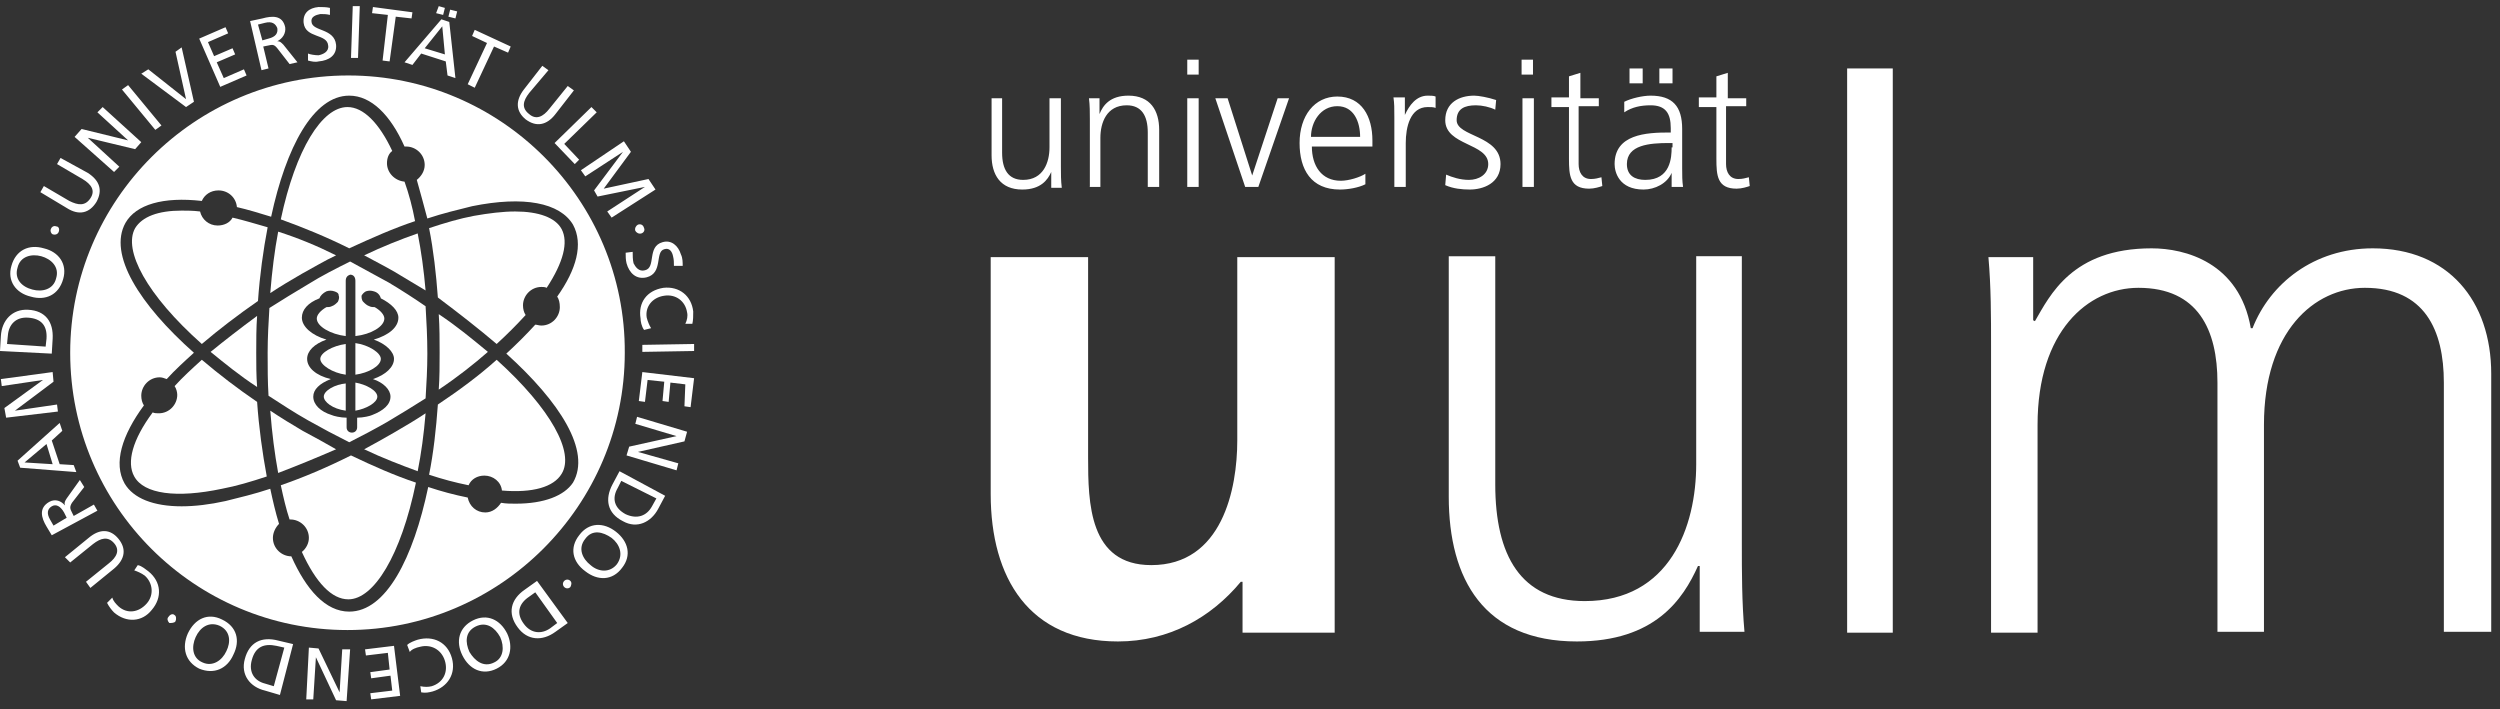
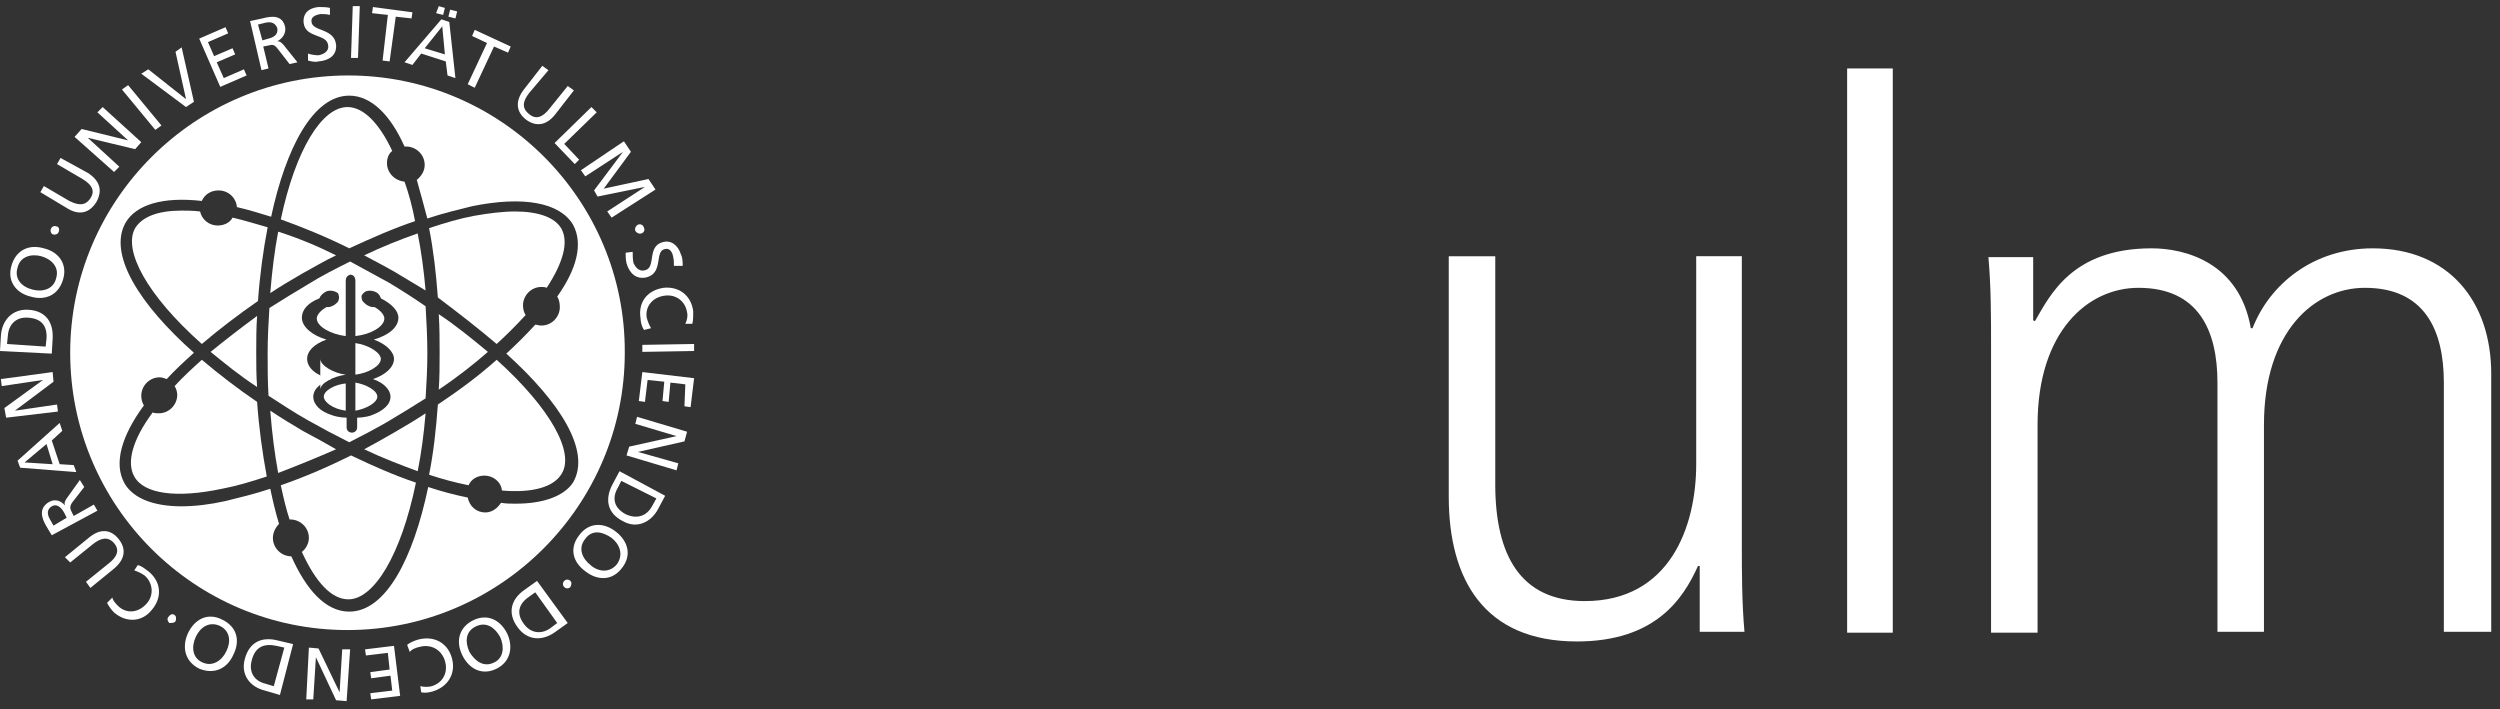
<svg xmlns="http://www.w3.org/2000/svg" id="Ebene_1" data-name="Ebene 1" width="284.9" height="80.8" viewBox="0 0 284.9 80.8">
  <rect x="0" y="0" width="284.9" height="80.8" fill="#333333" stroke="none" />
  <defs>
    <style>
      .cls-1 {
        fill: #fff;
      }
    </style>
  </defs>
  <g>
-     <path class="cls-1" d="M152.1,29.3h-11.1v20.9c0,5.5-1.7,14.2-9.8,14.2-7.1,0-7.2-7.1-7.2-12.3v-22.8h-11.1v27c0,9.6,4.4,16.8,14.5,16.8,5.8,0,10.6-2.7,14-6.8h.2v5.8h10.5V29.3h0Z" />
    <rect class="cls-1" x="210.5" y="7.8" width="5.2" height="64.3" />
-     <path class="cls-1" d="M199.2,11.2h-2.3v-2.9l-1.3.4v2.4h-2v1.1h2v5.9c0,1.9.1,3.4,2.3,3.4.6,0,1.2-.2,1.5-.3l-.1-1c-.4.1-.7.2-1.2.2-1,0-1.4-.8-1.4-1.7v-6.6h2.3v-.9h.2ZM185.7,9.5h1.5v-1.7h-1.5v1.7ZM189.1,9.5h1.5v-1.7h-1.5v1.7ZM190.5,16.8c0,1.1-.1,3.7-3,3.7-1.2,0-2.1-.5-2.1-1.8,0-2.2,2.6-2.4,4.8-2.4h.4v.5h-.1ZM190.6,21.3h1.2c-.1-.7-.1-1.3-.1-2.1v-4.5c0-2.6-1.1-3.8-3.6-3.8-.9,0-2.2.3-3,.7v1.2c.9-.6,1.9-.8,3-.8,1.7,0,2.3.9,2.3,2.6v.5h-.2c-2.6,0-6.2.2-6.2,3.6,0,.9.5,2.9,3.3,2.9,1.3,0,2.7-.7,3.2-1.9h0v1.6h.1ZM182.4,11.2h-2.3v-2.9l-1.3.4v2.4h-2v1.1h2v5.9c0,1.9.1,3.4,2.3,3.4.6,0,1.2-.2,1.5-.3l-.1-1c-.4.1-.7.2-1.2.2-1,0-1.4-.8-1.4-1.7v-6.6h2.3v-.9h.2ZM174.7,6.8h-1.3v1.7h1.3v-1.7ZM173.5,21.3h1.3v-10.1h-1.3v10.1ZM164.7,21.1c.9.4,1.9.5,2.8.5,1.5,0,3.5-.7,3.5-2.9,0-3.3-5-3.1-5-5,0-1.3.9-1.7,2.2-1.7.7,0,1.6.2,2.2.5l.1-1.1c-.9-.3-2-.5-2.5-.5-1.7,0-3.3.8-3.3,2.8,0,2.9,4.9,2.6,4.9,5,0,1.2-1.1,1.8-2.2,1.8-1,0-1.9-.3-2.6-.6l-.1,1.2ZM158.9,21.3h1.3v-5c0-1.8.5-4.1,2.5-4.1.3,0,.7,0,.9.1v-1.3c-.2-.1-.6-.1-.9-.1-1.3,0-2.1,1.1-2.6,2.2h0v-2h-1.3c.1.7.1,1.2.1,2.3v7.9ZM149.4,15.6c0-1.7,1.1-3.5,3-3.5s2.6,1.8,2.6,3.5h-5.6ZM155.6,19.8c-.6.4-1.9.8-2.8.8-2.2,0-3.3-1.7-3.3-3.9h6.9v-.7c0-2.7-1.2-5-4-5-2.6,0-4.3,2.2-4.3,5.3,0,3,1.3,5.3,4.6,5.3.9,0,2.1-.2,2.9-.6v-1.2h0ZM146.9,11.2h-1.3l-2.9,8.8h0l-2.8-8.8h-1.4l3.4,10.1h1.5l3.5-10.1ZM136.6,6.8h-1.3v1.7h1.3v-1.7ZM135.3,21.3h1.3v-10.1h-1.3v10.1ZM124.1,21.3h1.3v-5.6c0-1.7.7-3.7,3-3.7,1.7,0,2.4,1.2,2.4,3.1v6.2h1.3v-6.5c0-2.2-1-3.9-3.5-3.9-2.1,0-2.9,1.1-3.3,2.1h0v-1.8h-1.2c.1.8.1,1.6.1,2.4v7.7h-.1ZM120.9,11.2h-1.3v5.6c0,1.7-.7,3.7-3,3.7-1.7,0-2.4-1.2-2.4-3.1v-6.2h-1.2v6.5c0,2.2,1,3.9,3.5,3.9,2.1,0,2.9-1.1,3.3-2h0v1.8h1.2c-.1-.8-.1-1.6-.1-2.4v-7.8Z" />
    <path class="cls-1" d="M198.6,29.2h-5.3v23.7c0,7.1-3,15.6-12.7,15.6-7.3,0-10.2-5.2-10.2-13.3v-26h-5.3v27.4c0,9.4,4,16.5,14.6,16.5,8.9,0,12.1-4.8,13.8-8.6h.2v7.5h5.1c-.3-3.4-.3-6.8-.3-10.1V29.2h.1Z" />
    <path class="cls-1" d="M283.9,72.1v-29.5c0-8.3-4.9-14.3-13.5-14.3-6.7,0-11.7,4-13.7,9.1h-.2c-1.3-7.5-7.5-9.1-11.3-9.1-9.1,0-11.6,5.4-13.3,8.3l-.2-.1v-7.2h-5.1c.3,3.4.3,6.8.3,10.1v32.7h5.3v-23.7c0-10.6,5.7-15.6,11.5-15.6,6.8,0,9,4.8,9,10.8v28.4h5.3v-23.6c0-10.6,5.7-15.6,11.5-15.6,6.8,0,9,4.8,9,10.8v28.4h5.4v.1Z" />
  </g>
  <path class="cls-1" d="M32,55.3c.3,1.4.6,2.7,1,3.9h.1c1.1,0,2.1.9,2.1,2.1,0,.6-.3,1.2-.8,1.6,1.6,3.5,3.4,5.4,5.3,5.4,2.9,0,6-5,7.7-13.3-2.4-.8-4.9-1.9-7.4-3.1-2.8,1.4-5.4,2.5-8,3.4" />
  <path class="cls-1" d="M34.5,49.1c-1.2-.7-2.5-1.5-3.7-2.3.2,2.6.5,4.9.9,7.1,2.1-.8,4.3-1.7,6.6-2.7-1.2-.7-2.5-1.4-3.8-2.1" />
  <path class="cls-1" d="M45,31c1.2.7,2.3,1.4,3.5,2.1-.2-2.3-.5-4.5-.9-6.5-2,.7-4,1.5-6.1,2.5,1.1.6,2.3,1.2,3.5,1.9" />
  <path class="cls-1" d="M24.8,25.7c-1,0-1.8-.7-2-1.6-.8-.1-1.5-.1-2.1-.1-2.7,0-4.5.7-5.3,2-1.4,2.5,1.3,7.6,7.6,13.2,2-1.7,4.1-3.3,6.4-4.9.2-2.9.6-5.8,1.1-8.4-1.4-.4-2.7-.8-4-1.1-.3.6-1,.9-1.7.9" />
  <path class="cls-1" d="M41.5,51.2c2.1,1,4.2,1.8,6.1,2.5.4-2,.7-4.2.9-6.6-1.2.8-2.4,1.5-3.6,2.2-1.2.7-2.3,1.3-3.4,1.9" />
  <path class="cls-1" d="M47.3,25.2c-.3-1.6-.7-3.1-1.2-4.5-1.1-.1-2-1-2-2.1,0-.6.2-1.1.6-1.4-1.5-3.2-3.3-5-5.1-5-2.9,0-5.9,4.8-7.6,12.8,2.5.9,5.2,2,7.8,3.3,2.6-1.2,5.1-2.3,7.5-3.1" />
  <path class="cls-1" d="M24,40.1c1.6,1.3,3.3,2.7,5.3,4-.1-1.3-.1-2.6-.1-3.9,0-1.4,0-2.8.1-4.2-1.9,1.4-3.7,2.8-5.3,4.1" />
  <path class="cls-1" d="M38.3,29.1c-2.2-1.1-4.4-2-6.6-2.7-.4,2.1-.7,4.5-.9,7,1.2-.8,2.4-1.5,3.6-2.2,1.3-.7,2.6-1.5,3.9-2.1" />
  <path class="cls-1" d="M23,41c-1.1,1-2.2,2-3.1,3,.2.3.3.7.3,1,0,1.1-.9,2.1-2.1,2.1-.2,0-.5,0-.7-.1-2.3,3.1-3,5.7-2.1,7.3,1.1,2,4.8,2.5,10,1.4,1.6-.3,3.3-.8,5.1-1.4-.5-2.7-.9-5.6-1.1-8.5-2.2-1.5-4.3-3.1-6.3-4.8" />
  <path class="cls-1" d="M36.9,45.2c0,.6,1,1.4,2.5,1.6h0v-3.1c-1.2.1-2.5.8-2.5,1.5" />
  <path class="cls-1" d="M55.6,40.1c-1.7-1.4-3.5-2.9-5.6-4.3.1,1.5.1,3,.1,4.4s0,2.8-.1,4.2c2.1-1.4,4-2.9,5.6-4.3" />
  <path class="cls-1" d="M56.6,41c-2,1.8-4.3,3.5-6.7,5.1-.2,2.8-.5,5.5-1,8,1.5.5,3,.9,4.5,1.2.3-.7,1-1.1,1.8-1.1,1,0,1.9.7,2,1.7,3.5.3,5.9-.4,6.8-1.9,1.5-2.4-1.2-7.4-7.4-13" />
  <path class="cls-1" d="M58.8,57.4c-.6,0-1.1,0-1.7-.1-.4.6-1,1.1-1.8,1.1-1,0-1.8-.7-2-1.7-1.5-.3-3-.7-4.5-1.2-1.7,8.1-4.8,14.2-9,14.2-2.7,0-4.9-2.5-6.6-6.3h0c-1.1,0-2.1-.9-2.1-2.1,0-.6.3-1.2.7-1.6-.4-1.3-.7-2.6-1-4-1.8.6-3.5,1-5.1,1.4-1.8.4-3.5.6-5,.6-3.2,0-5.5-.9-6.5-2.6-1.3-2.3-.3-5.5,2.2-8.9-.2-.3-.3-.7-.3-1.1,0-1.1.9-2.1,2.1-2.1.3,0,.5.1.8.2.9-1,2-2,3.1-3-6.2-5.5-9.8-11.2-7.8-14.8,1.2-2.1,4.3-3,8.7-2.5.3-.7,1-1.2,1.9-1.2,1.1,0,2,.8,2.1,1.9,1.3.3,2.6.7,3.9,1.1,1.7-7.9,4.8-13.8,8.9-13.8,2.5,0,4.7,2.2,6.3,5.8h.2c1.1,0,2.1.9,2.1,2.1,0,.7-.4,1.3-.9,1.7.4,1.4.8,2.9,1.2,4.4,1.8-.6,3.5-1,5.1-1.4,5.9-1.2,10-.4,11.5,2.1,1.2,2.2.4,5.1-1.8,8.2.2.3.3.7.3,1.2,0,1.1-.9,2.1-2.1,2.1-.3,0-.5-.1-.7-.1-1,1.1-2.1,2.2-3.3,3.3,6.1,5.5,9.7,11.1,7.6,14.7-1,1.5-3.3,2.4-6.5,2.4M39.7,8.6c-17.5,0-31.7,14.2-31.7,31.6,0,17.5,14.2,31.6,31.6,31.6s31.6-14.2,31.6-31.6c.1-17.4-14.1-31.6-31.5-31.6" />
  <path class="cls-1" d="M56.6,39.2c1.2-1.1,2.3-2.2,3.3-3.3-.2-.3-.3-.7-.3-1.1,0-1.1.9-2.1,2.1-2.1.2,0,.4,0,.6.1,1.9-2.9,2.5-5.2,1.7-6.7-.7-1.3-2.6-2-5.3-2-1.4,0-3,.2-4.7.5-1.6.3-3.3.8-5.1,1.4.5,2.5.8,5.2,1,7.9,2.4,1.8,4.7,3.6,6.7,5.3" />
-   <path class="cls-1" d="M36.5,40.9c0,.7,1.4,1.6,2.9,1.8v-3.5c-1.5.2-2.9,1-2.9,1.7" />
+   <path class="cls-1" d="M36.5,40.9c0,.7,1.4,1.6,2.9,1.8c-1.5.2-2.9,1-2.9,1.7" />
  <path class="cls-1" d="M44.9,40.9c0,.9-.9,1.8-2.4,2.3,1.2.4,2,1.2,2,2,0,.9-.8,1.6-2.1,2.1-.2.1-1,.3-1.7.3h0v1.1c0,.3-.2.6-.6.6-.3,0-.6-.2-.6-.6v-1.1h0c-.7,0-1.5-.2-1.7-.3-1.3-.4-2.1-1.2-2.1-2.1,0-.8.7-1.5,2-2-1.7-.4-2.7-1.3-2.7-2.3,0-.9.8-1.7,2.2-2.2-1.7-.5-2.8-1.5-2.8-2.5,0-.9.7-1.7,2-2.2.1-.3.4-.6.8-.8.3-.1.6-.1.9,0,.3.1.5.2.5.5.1.2,0,.5-.1.7-.2.2-.4.4-.7.5-.2.1-.4.1-.6.1-.7.4-1.1.9-1.1,1.3,0,.9,1.6,1.8,3.3,2v-6.3c0-.4.2-.6.5-.7.4,0,.6.3.6.7v6.3c1.8-.2,3.3-1.1,3.3-2,0-.4-.4-.9-1.1-1.3-.2,0-.4,0-.6-.1-.3-.1-.5-.3-.7-.5s-.2-.5-.2-.7c.1-.2.3-.4.5-.5.3-.1.6-.1.9,0,.4.1.7.4.8.8,1.2.6,2,1.4,2,2.2,0,1.1-1.1,2-2.8,2.5,1.4.5,2.3,1.4,2.3,2.2M44.3,32.2c-1.5-.8-2.9-1.6-4.4-2.4-1.6.8-3.2,1.6-4.8,2.6-1.5.9-3,1.8-4.4,2.7-.1,1.6-.2,3.4-.2,5.1s0,3.3.1,4.9c1.4.9,2.9,1.9,4.5,2.8,1.6.9,3.1,1.7,4.7,2.5,1.4-.7,2.9-1.5,4.3-2.3,1.5-.9,3-1.8,4.4-2.7.1-1.6.2-3.4.2-5.1,0-1.9-.1-3.7-.2-5.4-1.3-.9-2.7-1.8-4.2-2.7" />
  <path class="cls-1" d="M40.5,42.7c1.5-.2,2.9-1,2.9-1.8,0-.7-1.4-1.6-2.9-1.8v3.6Z" />
  <path class="cls-1" d="M40.5,46.8h0c1.2-.2,2.5-.9,2.5-1.6s-1.3-1.4-2.5-1.6v3.2Z" />
  <path class="cls-1" d="M6,26.7c.3.1.6,0,.7-.3s0-.6-.3-.6c-.2-.1-.5,0-.6.3-.1.2,0,.5.2.6M3.5,33.8c1.7.5,3.2-.2,3.7-2,.5-1.7-.5-3.1-2.2-3.5-1.7-.5-3.2.2-3.7,2-.5,1.7.5,3.1,2.2,3.5M3.7,33c-1.2-.3-2.1-1.2-1.7-2.5.3-1.3,1.6-1.6,2.7-1.3,1.1.3,2.1,1.2,1.7,2.5-.3,1.3-1.6,1.6-2.7,1.3M.8,39.2l.1-1c.1-1.2.9-2.1,2.3-2,1.5.1,2.2.9,2.1,2.4l-.1.9-4.4-.3ZM5.9,40.3l.1-1.7c.1-1.9-.8-3.2-2.8-3.3-1.8-.1-3,1.2-3.1,3l-.1,1.7,5.9.3ZM6.6,46.9l-.1-.8-4.8.7h0l4.4-3.3-.1-1.1-5.9.8.1.8,4.7-.7h0l-4.4,3.2.2,1.1,5.9-.7ZM5.3,50.6l.7,2.3-3.2-.2,2.5-2.1ZM8.7,53.8l-.3-.8-1.6-.1-.9-2.7,1.2-1.1-.3-.9-4.8,4.3.3.8,6.4.5ZM6.1,59.9l-.4-.7c-.4-.7-.3-1.2.2-1.5s1,0,1.4.7l.3.6-1.5.9ZM11.1,58.2l-.4-.7-2.3,1.3-.2-.4c-.2-.4-.3-.6,0-1.1l1.4-1.8-.5-.8-1.5,2.1c-.2.3-.3.5-.2.8h0c-.4-.5-1.1-.8-1.8-.4-1.2.7-.9,1.8-.3,2.8l.6,1,5.2-2.8ZM7.4,63.5l.6.6,2.6-2.1c.9-.7,1.7-.9,2.4-.1.7.8.3,1.6-.6,2.3l-2.6,2.1.5.7,2.7-2.2c1.3-1.1,1.4-2.3.5-3.4-.9-1.1-2.1-1.2-3.4-.1l-2.7,2.2ZM12.2,68.7c.2.4.5.8.8,1.1,1.4,1.2,3.2,1.1,4.3-.3,1.2-1.4,1.1-3.2-.4-4.4-.3-.2-.7-.6-1.2-.7l-.4.6c.3.1.8.3,1.2.6.9.8,1.1,2.2.2,3.2s-2.2,1.2-3.2.3c-.3-.3-.6-.6-.7-1l-.6.6ZM20,70.8c.1-.2.1-.6-.1-.7-.2-.2-.5-.1-.7.2-.2.2-.1.5.1.7.2,0,.6,0,.7-.2M26.6,74.6c.8-1.6.4-3.2-1.3-4-1.6-.8-3.1-.1-3.9,1.6-.7,1.6-.3,3.2,1.3,4,1.7.7,3.2,0,3.9-1.6M25.8,74.2c-.5,1.1-1.6,1.8-2.7,1.3-1.2-.5-1.3-1.8-.8-2.9s1.5-1.8,2.7-1.3c1.3.6,1.3,1.9.8,2.9M31.2,78.2l-1-.3c-1.2-.3-1.9-1.3-1.5-2.7.4-1.5,1.4-1.9,2.8-1.6l.9.2-1.2,4.4ZM33.4,73.4l-1.7-.4c-1.9-.5-3.3.2-3.8,2.1-.5,1.8.6,3.2,2.3,3.6l1.7.5,1.5-5.8ZM39.9,74h-.9l-.3,4.9h0l-2.4-5-1.1-.1-.3,5.9h.8l.3-4.8h0l2.3,4.9,1.2.1.4-5.9ZM44.9,73.6l-3.3.4.1.7,2.5-.3.2,1.9-2.2.3.1.7,2.2-.3.2,1.7-2.5.3.1.7,3.3-.4-.7-5.7ZM48,78.9c.5.1.9,0,1.3-.1,1.7-.5,2.7-2,2.2-3.8s-2.1-2.6-3.9-2.1c-.3.1-.9.3-1.2.6l.3.8c.2-.3.7-.5,1.2-.6,1.2-.3,2.4.3,2.8,1.6.4,1.3-.2,2.5-1.5,2.9-.4.1-.8.1-1.3,0l.1.7ZM57.8,72.2c-.8-1.6-2.3-2.3-3.9-1.5s-2,2.4-1.2,4,2.3,2.3,3.9,1.5c1.6-.8,1.9-2.5,1.2-4M57,72.6c.5,1.1.4,2.4-.7,2.9-1.2.6-2.2-.2-2.8-1.2-.5-1.1-.5-2.3.7-2.9s2.2.1,2.8,1.2M63.5,71l-.8.6c-1,.7-2.2.6-3-.5-.9-1.2-.6-2.3.6-3.1l.7-.5,2.5,3.5ZM61.2,66.2l-1.4,1c-1.6,1.1-2,2.7-.8,4.3,1.1,1.5,2.8,1.6,4.3.5l1.4-1-3.5-4.8ZM65,66.2c-.2-.2-.5-.2-.7,0s-.2.5,0,.7.5.2.7,0c.1-.2.2-.5,0-.7M70.2,60.6c-1.4-1.1-3.1-1.1-4.2.4-1.1,1.4-.8,3,.7,4.1,1.4,1.1,3.1,1.1,4.2-.4,1.1-1.4.7-3-.7-4.1M69.7,61.3c.9.7,1.4,1.9.6,3-.8,1-2.1.9-3,.1-.9-.7-1.5-1.9-.6-3,.8-1.1,2-.8,3-.1M74.8,56.8l-.5.9c-.6,1.1-1.7,1.5-3,.9-1.3-.7-1.6-1.8-.9-3l.4-.8,4,2ZM70.6,53.7l-.8,1.5c-.9,1.7-.6,3.3,1.2,4.2,1.6.9,3.2.1,4-1.4l.8-1.5-5.2-2.8ZM72.6,47.5l-.2.8,4.7,1.4h0l-5.4,1.2-.3,1,5.7,1.7.2-.8-4.6-1.3h0l5.3-1.2.3-1.1-5.7-1.7ZM73.2,42.4l-.4,3.3.7.1.3-2.5,1.9.2-.2,2.2.7.1.2-2.2,1.7.2-.1,2.5.7.1.4-3.3-5.9-.7ZM73.2,39.3v.8l5.9-.1v-.8l-5.9.1ZM78.9,36.9c.1-.4.1-.9.1-1.4-.2-1.8-1.6-2.9-3.4-2.7-1.9.3-2.9,1.7-2.6,3.5,0,.3.1.9.4,1.3l.8-.2c-.2-.3-.4-.8-.5-1.2-.2-1.2.6-2.3,2-2.5,1.3-.2,2.4.6,2.6,1.9.1.4,0,.9-.2,1.3h.8ZM77.8,30.3c0-.4,0-.9-.2-1.3-.3-1-1.1-1.7-2.1-1.4-1.8.5-.7,2.9-2,3.2-.7.2-1.1-.4-1.3-.8-.1-.4-.1-.9-.1-1.3l-.8.1c0,.4,0,.8.1,1.2.3,1.1,1.1,1.9,2.3,1.6,1.9-.5.9-2.9,2-3.2.6-.2.9.3,1,.8.1.4.1.7.1,1.1h1ZM72.7,25.6c-.2.1-.4.4-.3.7.1.2.4.4.7.3.3-.1.4-.4.3-.6-.1-.4-.4-.5-.7-.4M66.2,19.4l.5.7,4.3-2.8h0l-3.3,4.4.4.7,5.4-1.1h0l-4.3,2.8.5.7,5-3.2-.8-1.2-5.1,1.1,3.1-4.2-.8-1.2-4.9,3.3ZM63.2,16.3l2.3,2.4.5-.5-1.7-1.8,3.7-3.6-.6-.6-4.2,4.1ZM65.4,10.3l-.7-.5-2.1,2.6c-.7.9-1.5,1.3-2.3.6-.9-.7-.7-1.5,0-2.4l2.2-2.6-.7-.5-2.1,2.7c-1,1.3-.9,2.5.2,3.4,1.2.9,2.4.7,3.4-.6l2.1-2.7ZM53.3,9.6l.8.4,2.2-4.7,1.6.7.3-.7-4.1-1.9-.3.7,1.7.8-2.2,4.7ZM51.1,1.9l.8.2.2-.8-.8-.2-.2.8ZM49.7,1.5l.8.2.2-.8-.7-.2-.3.8ZM50.7,6.2l-2.3-.7,2-2.5.3,3.2ZM46.1,7.1l.9.3,1-1.3,2.8.9.2,1.6.9.3-.7-6.4-.9-.3-4.2,4.9ZM43.6,6.9l.8.1.7-5.1,1.8.2.1-.7-4.5-.6-.1.7,1.8.2-.6,5.2ZM40,6.6h.8l.2-5.9h-.8l-.2,5.9ZM37.6.9c-.4-.1-.9-.1-1.3-.1-1.1.1-1.8.7-1.7,1.8.2,1.8,2.7,1.2,2.8,2.6.1.7-.6,1-1.1,1.1-.4,0-1-.1-1.2-.2v.8c.4.1.8.2,1.2.1,1.2-.1,2.1-.7,2-1.9-.2-1.9-2.7-1.5-2.8-2.6-.1-.6.5-.8,1-.9.4,0,.7,0,1.1.1v-.8ZM29.4,2.8l.8-.2c.8-.2,1.2.1,1.4.6.1.6-.2,1-1,1.2l-.7.2-.5-1.8ZM29.8,8l.8-.2-.6-2.5.5-.1c.5-.1.7-.2,1.1.3l1.4,1.8.9-.2-1.6-2c-.3-.3-.4-.4-.7-.4h0c.6-.3,1-.9.9-1.6-.3-1.4-1.5-1.3-2.6-1l-1.4.3,1.3,5.6ZM25.1,9.9l3-1.3-.3-.7-2.3,1-.8-1.8,2.1-.9-.3-.7-2.1.9-.7-1.6,2.3-1-.3-.7-3,1.3,2.4,5.5ZM20.7,5.4l-.7.5,1.2,5.4h0l-4.3-3.4-.8.5,5.1,3.8.9-.6-1.4-6.2ZM17.7,14.8l.7-.5-3.8-4.6-.7.5,3.8,4.6ZM13,19.6l.6-.6-3.6-3.3h0l5.4,1.3.7-.8-4.4-4-.6.6,3.5,3.2h0l-5.3-1.3-.8.9,4.5,4ZM6.9,18l-.4.7,2.9,1.7c1,.6,1.5,1.3.9,2.2-.6.9-1.4.8-2.4.3l-2.9-1.7-.4.7,3,1.8c1.4.9,2.6.6,3.4-.7.7-1.3.4-2.4-1-3.3l-3.1-1.7Z" />
</svg>